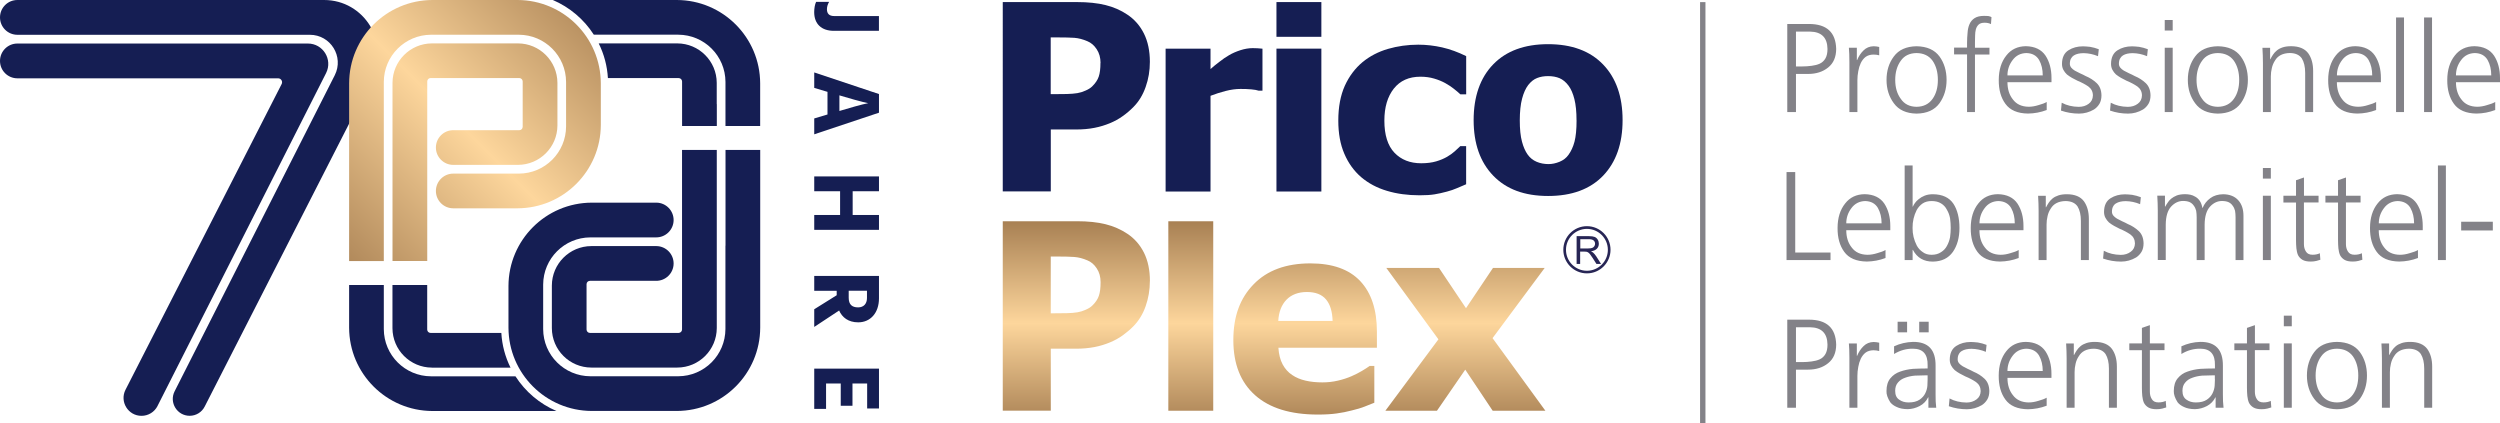
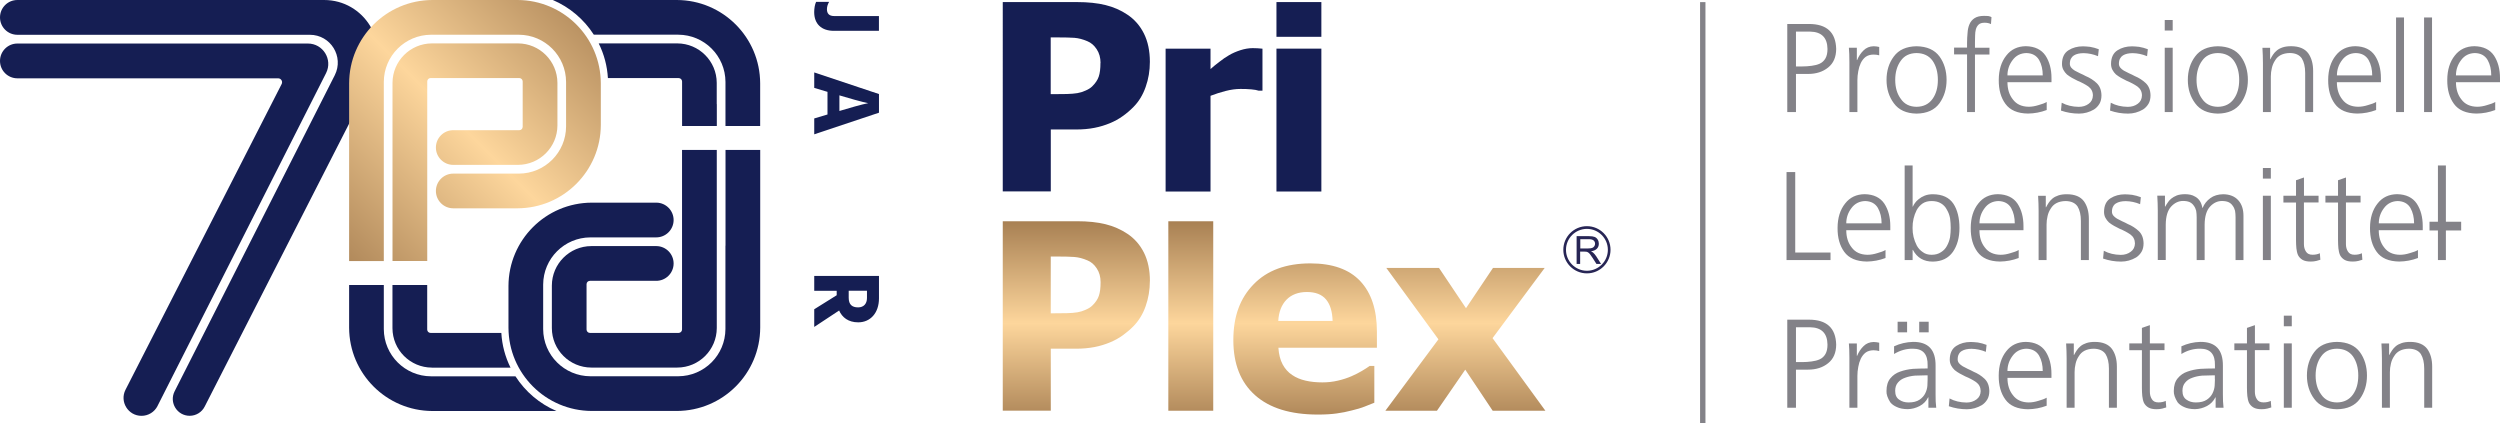
<svg xmlns="http://www.w3.org/2000/svg" xmlns:xlink="http://www.w3.org/1999/xlink" id="Ebene_1" data-name="Ebene 1" viewBox="0 0 543.3 92">
  <defs>
    <style>
      .cls-1 {
        fill: url(#Neues_Verlaufsfeld_1-2);
      }

      .cls-1, .cls-2, .cls-3, .cls-4, .cls-5, .cls-6 {
        stroke-width: 0px;
      }

      .cls-7 {
        clip-path: url(#clippath);
      }

      .cls-2 {
        fill: #838288;
      }

      .cls-3 {
        fill: #272555;
        fill-rule: evenodd;
      }

      .cls-4 {
        fill: url(#Neues_Verlaufsfeld_1);
      }

      .cls-5 {
        clip-rule: evenodd;
        fill: none;
      }

      .cls-6 {
        fill: #151e53;
      }

      .cls-8 {
        isolation: isolate;
      }
    </style>
    <clipPath id="clippath">
      <path class="cls-5" d="M289.6,69.74c-.06-2.05-.53-3.6-1.44-4.68-.91-1.07-2.28-1.6-4.14-1.6s-3.38.57-4.46,1.69c-1.07,1.12-1.66,2.66-1.77,4.6h11.81ZM286.36,90.09c-5.91,0-10.45-1.4-13.6-4.2-3.15-2.8-4.73-6.8-4.73-11.98s1.47-9.12,4.41-12.13c2.94-3.03,7.05-4.54,12.33-4.54,4.8,0,8.41,1.28,10.83,3.84,2.42,2.57,3.63,6.24,3.63,11.01v3.48h-21.41c.1,1.44.4,2.64.92,3.61.52.97,1.21,1.74,2.07,2.31.83.57,1.81.98,2.92,1.23,1.11.26,2.33.38,3.66.38,1.13,0,2.26-.12,3.35-.38,1.1-.25,2.1-.58,3.01-.98.8-.35,1.54-.73,2.22-1.13.69-.41,1.24-.76,1.67-1.08h1.03v7.99c-.8.31-1.53.61-2.19.87-.66.26-1.57.54-2.72.81-1.06.28-2.15.5-3.28.65-1.12.16-2.49.24-4.11.24ZM263.66,89.26h-9.76v-41.17h9.76v41.17ZM239.18,61.32c0-1.16-.28-2.16-.84-3-.55-.84-1.23-1.42-2.01-1.73-.98-.42-1.92-.67-2.83-.74-.89-.07-2.12-.1-3.67-.1h-1.48v12.34h.73c.99,0,1.91,0,2.79-.03.88-.02,1.64-.08,2.29-.19.56-.09,1.15-.27,1.77-.55.62-.26,1.1-.57,1.44-.9.71-.68,1.18-1.39,1.43-2.12.26-.75.38-1.74.38-2.99ZM249.89,61.08c0,1.92-.31,3.74-.92,5.47-.61,1.73-1.5,3.18-2.65,4.34-.7.72-1.49,1.38-2.32,1.98-.85.61-1.78,1.13-2.81,1.55-1.02.42-2.13.77-3.33,1-1.2.23-2.54.36-4.03.36h-5.47v13.47h-10.44v-41.17h16.13c2.4,0,4.47.22,6.21.65,1.74.43,3.31,1.12,4.72,2.06,1.56,1.03,2.77,2.41,3.63,4.13.86,1.73,1.29,3.78,1.29,6.16ZM335.84,89.26h-11.45l-5.96-8.93-6.15,8.93h-11.21l11.53-15.52-11.33-15.52h11.45l5.87,8.76,5.87-8.76h11.24l-11.34,15.26,11.49,15.79Z" />
    </clipPath>
    <linearGradient id="Neues_Verlaufsfeld_1" data-name="Neues Verlaufsfeld 1" x1="-199.34" y1="1108.06" x2="-197.46" y2="1108.06" gradientTransform="translate(-79092.92 -5653.75) rotate(-90) scale(28.85 71.63)" gradientUnits="userSpaceOnUse">
      <stop offset="0" stop-color="#956d43" />
      <stop offset=".5" stop-color="#fdd69c" />
      <stop offset="1" stop-color="#956d43" />
    </linearGradient>
    <linearGradient id="Neues_Verlaufsfeld_1-2" data-name="Neues Verlaufsfeld 1" x1="62.37" y1="63.48" x2="136.38" y2="-10.53" gradientTransform="matrix(1,0,0,1,0,0)" xlink:href="#Neues_Verlaufsfeld_1" />
  </defs>
  <path class="cls-6" d="M239.17,13.69c0-1.16-.28-2.16-.84-3-.55-.84-1.23-1.41-2.01-1.73-.98-.42-1.92-.67-2.83-.74-.9-.06-2.12-.09-3.67-.09h-1.48v12.33h.72c.99,0,1.91,0,2.79-.03.88-.02,1.64-.09,2.28-.19.56-.09,1.15-.27,1.77-.55.62-.26,1.1-.57,1.44-.9.7-.68,1.18-1.39,1.43-2.12.26-.75.38-1.74.38-2.99M249.89,13.44c0,1.91-.3,3.74-.92,5.47-.61,1.73-1.49,3.18-2.65,4.34-.7.72-1.48,1.38-2.32,1.98-.85.61-1.78,1.13-2.81,1.55-1.02.42-2.13.77-3.33,1-1.2.24-2.54.36-4.03.36h-5.47v13.46h-10.44V.45h16.12c2.4,0,4.47.22,6.21.65,1.74.43,3.31,1.11,4.72,2.06,1.56,1.03,2.77,2.41,3.63,4.13.86,1.73,1.29,3.78,1.29,6.15Z" />
  <path class="cls-6" d="M274.35,19.71h-.81c-.37-.13-.91-.23-1.62-.29-.7-.07-1.49-.09-2.34-.09-1.03,0-2.1.15-3.23.44-1.12.29-2.22.64-3.28,1.05v20.8h-9.76V10.57h9.76v4.44c.45-.41,1.07-.92,1.86-1.53.79-.62,1.51-1.11,2.16-1.48.7-.42,1.53-.78,2.47-1.09.94-.3,1.83-.45,2.67-.45.31,0,.68,0,1.07.03.39.02.74.05,1.06.09v9.14Z" />
  <rect class="cls-6" x="277.4" y=".45" width="9.76" height="7.55" />
  <rect class="cls-6" x="277.4" y="10.57" width="9.76" height="31.05" />
-   <path class="cls-6" d="M308.5,42.44c-2.59,0-4.96-.32-7.1-.97-2.15-.64-4.01-1.63-5.6-2.98-1.56-1.35-2.78-3.04-3.65-5.08-.88-2.03-1.31-4.43-1.31-7.2,0-2.96.48-5.49,1.42-7.58.95-2.08,2.24-3.79,3.86-5.14,1.56-1.28,3.4-2.24,5.5-2.86,2.11-.61,4.31-.92,6.6-.92,1.73,0,3.46.2,5.19.59,1.73.4,3.47,1.03,5.22,1.9v8.3h-1.26c-.39-.37-.87-.77-1.44-1.22-.56-.44-1.18-.85-1.85-1.22-.71-.39-1.51-.72-2.4-.98-.9-.27-1.9-.41-2.99-.41-2.5,0-4.42.86-5.79,2.59-1.36,1.73-2.05,4.04-2.05,6.96,0,3.11.73,5.44,2.19,6.97,1.46,1.53,3.4,2.29,5.82,2.29,1.23,0,2.31-.14,3.24-.41.92-.27,1.72-.61,2.39-1,.66-.39,1.21-.78,1.67-1.2.47-.41.87-.79,1.2-1.12h1.26v8.29c-.56.23-1.2.52-1.94.83-.73.31-1.48.58-2.24.77-.95.26-1.84.45-2.67.59-.83.14-1.92.21-3.27.21" />
-   <path class="cls-6" d="M342.61,26.15c0-1.84-.15-3.38-.46-4.6-.31-1.23-.73-2.21-1.28-2.94-.57-.77-1.23-1.31-1.95-1.62-.72-.3-1.55-.45-2.48-.45-.88,0-1.67.13-2.38.41-.7.26-1.35.77-1.95,1.53-.55.72-1,1.71-1.33,2.96-.33,1.25-.5,2.83-.5,4.73s.16,3.44.48,4.62c.31,1.17.73,2.1,1.23,2.8.51.72,1.17,1.24,1.95,1.57.78.33,1.65.5,2.59.5.78,0,1.58-.17,2.39-.5s1.46-.83,1.93-1.49c.58-.79,1.02-1.75,1.32-2.87.29-1.11.45-2.66.45-4.63M352.62,26.1c0,5.11-1.41,9.13-4.23,12.08-2.82,2.93-6.8,4.41-11.95,4.41s-9.09-1.47-11.93-4.41c-2.84-2.94-4.26-6.96-4.26-12.08s1.42-9.2,4.26-12.12c2.84-2.92,6.81-4.38,11.93-4.38s9.11,1.47,11.94,4.41c2.83,2.94,4.24,6.97,4.24,12.1Z" />
  <g class="cls-7">
    <rect class="cls-4" x="217.92" y="48.08" width="117.93" height="42" />
  </g>
  <path class="cls-2" d="M533.73,16.38c0-1.22.37-2.33,1.12-3.32.73-.99,1.73-1.5,2.99-1.53,1.28.03,2.2.54,2.77,1.51.53.95.79,2.06.79,3.34h-7.67ZM542.26,22.16c-.44.26-1.03.48-1.78.68-.75.24-1.46.36-2.14.36-1.52-.02-2.66-.55-3.43-1.59-.79-.99-1.18-2.24-1.18-3.75h9.57v-.88c0-1.94-.43-3.56-1.29-4.88-.9-1.33-2.32-2.02-4.28-2.06-1.79.02-3.21.69-4.25,2.03-1.08,1.35-1.63,3.12-1.64,5.29-.02,2.14.47,3.87,1.45,5.21.99,1.37,2.62,2.08,4.91,2.11,1.39-.02,2.74-.27,4.06-.77v-1.75ZM526.8,24.35h1.73V3.8h-1.73v20.56ZM520.71,24.35h1.73V3.8h-1.73v20.56ZM507.86,16.38c0-1.22.37-2.33,1.12-3.32.73-.99,1.73-1.5,2.99-1.53,1.28.03,2.2.54,2.77,1.51.53.95.79,2.06.79,3.34h-7.67ZM516.38,22.16c-.44.26-1.03.48-1.78.68-.75.24-1.46.36-2.14.36-1.52-.02-2.66-.55-3.43-1.59-.79-.99-1.18-2.24-1.18-3.75h9.57v-.88c0-1.94-.43-3.56-1.29-4.88-.9-1.33-2.32-2.02-4.28-2.06-1.79.02-3.21.69-4.25,2.03-1.08,1.35-1.63,3.12-1.64,5.29-.02,2.14.47,3.87,1.45,5.21.99,1.37,2.62,2.08,4.91,2.11,1.39-.02,2.74-.27,4.06-.77v-1.75ZM491.77,24.35h1.73v-7.73c0-.62.07-1.23.22-1.84.13-.59.36-1.12.68-1.62.62-1.06,1.7-1.61,3.24-1.64,1.19.02,2.05.4,2.58,1.15.49.79.74,1.84.74,3.18v8.5h1.73v-8.94c0-1.57-.36-2.85-1.07-3.84-.75-1-1.98-1.52-3.7-1.53-.71,0-1.33.08-1.84.25-.51.17-.94.39-1.29.69-.33.27-.6.57-.82.9-.22.33-.41.66-.57.99h-.06v-2.49h-1.67c.07,1.12.11,2.21.11,3.29v10.69ZM477.35,17.37c0-1.66.4-3.05,1.21-4.17.77-1.1,1.91-1.65,3.43-1.67,1.52.02,2.68.57,3.48,1.67.77,1.12,1.15,2.51,1.15,4.17s-.38,3.03-1.15,4.11c-.8,1.13-1.96,1.71-3.48,1.73-1.52-.02-2.66-.59-3.43-1.73-.8-1.08-1.21-2.45-1.21-4.11ZM475.46,17.37c0,1.95.53,3.64,1.59,5.07,1.06,1.46,2.7,2.21,4.93,2.25,2.27-.03,3.93-.79,4.99-2.25,1.02-1.43,1.54-3.12,1.54-5.07s-.51-3.69-1.54-5.1c-1.06-1.44-2.72-2.18-4.99-2.22-2.23.04-3.87.78-4.93,2.22-1.06,1.41-1.59,3.11-1.59,5.1ZM472.17,4.34h-1.73v2.3h1.73v-2.3ZM470.44,24.35h1.73v-13.98h-1.73v13.98ZM458.71,22.33l-.16,1.7c1.26.44,2.57.66,3.92.66,1.15,0,2.24-.3,3.26-.9.48-.31.87-.72,1.18-1.23.29-.49.44-1.11.44-1.84-.02-1.13-.37-2.02-1.04-2.66-.68-.64-1.47-1.15-2.39-1.53-.4-.22-.81-.42-1.23-.6-.42-.2-.79-.39-1.12-.57-.33-.2-.59-.42-.79-.66-.2-.26-.3-.53-.3-.82,0-.48.08-.86.25-1.15.15-.29.36-.52.63-.69.53-.33,1.24-.49,2.14-.49,1.06.02,2.09.24,3.1.66l.17-1.51c-.62-.24-1.25-.41-1.89-.52-.64-.07-1.16-.11-1.56-.11-1.19,0-2.23.28-3.13.85-.93.58-1.41,1.57-1.42,2.96,0,.49.1.92.3,1.29.2.38.46.72.77,1.01.35.27.71.52,1.1.74.38.22.79.43,1.21.63.9.37,1.67.78,2.33,1.23.66.48,1,1.13,1.01,1.95-.02.79-.32,1.39-.9,1.81-.6.46-1.33.68-2.19.68-1.37-.02-2.59-.31-3.65-.88ZM448.05,22.33l-.16,1.7c1.26.44,2.57.66,3.92.66,1.15,0,2.24-.3,3.26-.9.48-.31.87-.72,1.18-1.23.29-.49.44-1.11.44-1.84-.02-1.13-.37-2.02-1.04-2.66-.68-.64-1.47-1.15-2.39-1.53-.4-.22-.81-.42-1.23-.6-.42-.2-.79-.39-1.12-.57-.33-.2-.59-.42-.79-.66-.2-.26-.3-.53-.3-.82,0-.48.08-.86.25-1.15.15-.29.36-.52.63-.69.53-.33,1.24-.49,2.14-.49,1.06.02,2.09.24,3.1.66l.17-1.51c-.62-.24-1.25-.41-1.89-.52-.64-.07-1.16-.11-1.56-.11-1.19,0-2.23.28-3.13.85-.93.58-1.41,1.57-1.42,2.96,0,.49.1.92.3,1.29.2.38.46.72.77,1.01.35.27.71.52,1.1.74.38.22.79.43,1.21.63.9.37,1.67.78,2.33,1.23.66.48,1,1.13,1.01,1.95-.02.79-.32,1.39-.9,1.81-.6.46-1.33.68-2.19.68-1.37-.02-2.59-.31-3.65-.88ZM436.26,16.38c0-1.22.37-2.33,1.12-3.32.73-.99,1.73-1.5,2.99-1.53,1.28.03,2.2.54,2.77,1.51.53.95.79,2.06.79,3.34h-7.67ZM444.79,22.16c-.44.26-1.03.48-1.78.68-.75.24-1.46.36-2.14.36-1.52-.02-2.66-.55-3.43-1.59-.79-.99-1.18-2.24-1.18-3.75h9.57v-.88c0-1.94-.43-3.56-1.29-4.88-.9-1.33-2.32-2.02-4.28-2.06-1.79.02-3.21.69-4.25,2.03-1.08,1.35-1.63,3.12-1.64,5.29-.02,2.14.46,3.87,1.45,5.21.99,1.37,2.62,2.08,4.91,2.11,1.39-.02,2.74-.27,4.06-.77v-1.75ZM427.47,24.35h1.73v-12.5h3.15v-1.48h-3.15v-1.21c0-.46.01-.93.03-1.43,0-.48.06-.92.16-1.34.11-.42.32-.78.63-1.07.29-.26.72-.38,1.29-.38.53,0,.99.1,1.37.3l.11-1.51c-.16-.11-.4-.19-.71-.25-.31-.02-.61-.03-.9-.03-.88,0-1.56.17-2.06.49-.51.33-.89.78-1.12,1.34-.24.55-.37,1.17-.41,1.86-.07.71-.11,1.44-.11,2.19v1.01h-2.82v1.48h2.82v12.5ZM411.87,17.37c0-1.66.4-3.05,1.21-4.17.77-1.1,1.91-1.65,3.43-1.67,1.52.02,2.68.57,3.48,1.67.77,1.12,1.15,2.51,1.15,4.17s-.38,3.03-1.15,4.11c-.8,1.13-1.96,1.71-3.48,1.73-1.52-.02-2.66-.59-3.43-1.73-.8-1.08-1.21-2.45-1.21-4.11ZM409.98,17.37c0,1.95.53,3.64,1.59,5.07,1.06,1.46,2.7,2.21,4.93,2.25,2.27-.03,3.93-.79,4.99-2.25,1.02-1.43,1.54-3.12,1.54-5.07s-.51-3.69-1.54-5.1c-1.06-1.44-2.72-2.18-4.99-2.22-2.23.04-3.87.78-4.93,2.22-1.06,1.41-1.59,3.11-1.59,5.1ZM401.92,24.35h1.73v-6.91c0-.64.06-1.3.19-1.97.11-.64.29-1.23.55-1.78.28-.57.63-1.01,1.07-1.34.44-.31.99-.48,1.67-.49.46,0,.88.05,1.26.16v-1.81c-.35-.09-.75-.15-1.21-.16-.88.02-1.61.32-2.19.9-.6.58-1.07,1.29-1.4,2.11h-.06v-2.69h-1.73c.07.79.11,1.83.11,3.13v10.85ZM390.3,6.87h3.07c2.48.04,3.75,1.3,3.78,3.78,0,.84-.15,1.52-.44,2.03-.29.51-.7.9-1.23,1.15-.53.24-1.12.39-1.78.47-.66.09-1.35.14-2.08.14h-1.32v-7.57ZM388.41,24.35h1.89v-8.28h2.63c1.77,0,3.22-.47,4.36-1.4,1.15-.91,1.74-2.26,1.75-4.03-.09-3.62-2.06-5.43-5.92-5.43h-4.71v19.13Z" />
-   <path class="cls-2" d="M534.86,50.08h6.88v-1.89h-6.88v1.89ZM529.81,56.52h1.73v-20.56h-1.73v20.56ZM516.96,48.55c0-1.22.37-2.33,1.12-3.32.73-.99,1.73-1.5,2.99-1.54,1.28.04,2.2.54,2.77,1.51.53.95.79,2.06.79,3.34h-7.67ZM525.48,54.33c-.44.26-1.03.48-1.78.68-.75.24-1.46.36-2.14.36-1.52-.02-2.66-.55-3.43-1.59-.79-.99-1.18-2.24-1.18-3.76h9.56v-.88c0-1.94-.43-3.56-1.29-4.88-.9-1.33-2.32-2.02-4.28-2.06-1.79.02-3.21.69-4.25,2.03-1.08,1.35-1.63,3.12-1.64,5.29-.02,2.14.47,3.87,1.45,5.21.99,1.37,2.62,2.08,4.91,2.11,1.39-.02,2.74-.27,4.06-.77v-1.75ZM513.01,42.54h-3.18v-3.97l-1.73.6v3.37h-2.74v1.48h2.74v8.17c0,.64.03,1.23.08,1.78.06.55.17,1.04.36,1.48.22.42.54.76.96,1.01.44.26,1.03.38,1.78.38.46,0,.88-.04,1.26-.14.37-.09.65-.17.85-.25l-.11-1.42c-.44.22-.97.33-1.59.33-.68,0-1.15-.23-1.43-.69-.29-.44-.44-.98-.44-1.62v-9.05h3.18v-1.48ZM503.88,42.54h-3.18v-3.97l-1.73.6v3.37h-2.74v1.48h2.74v8.17c0,.64.03,1.23.08,1.78.06.55.17,1.04.36,1.48.22.42.54.76.96,1.01.44.26,1.03.38,1.78.38.46,0,.88-.04,1.26-.14.37-.09.65-.17.85-.25l-.11-1.42c-.44.22-.97.33-1.59.33-.68,0-1.15-.23-1.43-.69-.29-.44-.44-.98-.44-1.62v-9.05h3.18v-1.48ZM493.5,36.51h-1.73v2.3h1.73v-2.3ZM491.77,56.52h1.73v-13.98h-1.73v13.98ZM487.55,56.52v-9.62c0-1.41-.37-2.53-1.12-3.37-.77-.86-1.86-1.3-3.29-1.32-1.11.02-2.05.3-2.79.85-.77.57-1.33,1.27-1.67,2.11h-.06c-.11-.62-.3-1.13-.58-1.54-.27-.38-.59-.68-.96-.88-.37-.22-.73-.37-1.1-.44-.38-.07-.74-.11-1.07-.11-.73,0-1.34.09-1.84.27-.49.2-.9.44-1.23.71-.33.28-.59.57-.77.88-.22.31-.39.59-.52.85l-.06-.03v-2.36h-1.67c.07,1.11.11,2.21.11,3.29v10.69h1.73v-7.73c.02-1.75.41-3.05,1.18-3.89.75-.8,1.61-1.21,2.58-1.21.57,0,1.04.08,1.43.25.38.18.68.44.9.77.24.31.41.68.52,1.1.07.44.11.91.11,1.43v9.29h1.73v-7.73c.02-1.75.41-3.05,1.18-3.89.75-.8,1.61-1.21,2.58-1.21.57,0,1.04.08,1.43.25.38.18.68.44.9.77.24.31.41.68.52,1.1.07.44.11.91.11,1.43v9.29h1.73ZM457.2,54.49l-.16,1.7c1.26.44,2.57.66,3.92.66,1.15,0,2.24-.3,3.26-.9.48-.31.87-.72,1.18-1.23.29-.49.44-1.11.44-1.84-.02-1.13-.37-2.02-1.04-2.66-.68-.64-1.47-1.15-2.38-1.53-.4-.22-.81-.42-1.23-.6-.42-.2-.79-.39-1.13-.58-.33-.2-.59-.42-.79-.66-.2-.26-.3-.53-.3-.82,0-.48.08-.86.25-1.15.14-.29.36-.52.63-.68.53-.33,1.24-.49,2.14-.49,1.06.02,2.09.24,3.1.66l.16-1.51c-.62-.24-1.25-.41-1.89-.52-.64-.07-1.16-.11-1.56-.11-1.19,0-2.23.28-3.13.85-.93.58-1.41,1.57-1.42,2.96,0,.49.1.92.3,1.29.2.38.46.72.77,1.01.35.28.71.52,1.1.74.38.22.79.43,1.21.63.9.37,1.67.78,2.33,1.23.66.48.99,1.13,1.01,1.95-.02.79-.32,1.39-.9,1.81-.6.46-1.33.69-2.19.69-1.37-.02-2.59-.31-3.65-.88ZM443.03,56.52h1.73v-7.73c0-.62.07-1.23.22-1.84.13-.59.36-1.13.69-1.62.62-1.06,1.7-1.61,3.23-1.64,1.19.02,2.05.4,2.58,1.15.49.79.74,1.84.74,3.18v8.5h1.73v-8.94c0-1.57-.36-2.85-1.07-3.84-.75-1.01-1.98-1.52-3.7-1.53-.71,0-1.33.08-1.84.25-.51.17-.94.39-1.29.68-.33.28-.6.58-.82.91-.22.33-.41.66-.58.99h-.06v-2.49h-1.67c.07,1.11.11,2.21.11,3.29v10.69ZM430.18,48.55c0-1.22.37-2.33,1.12-3.32.73-.99,1.73-1.5,2.99-1.54,1.28.04,2.2.54,2.77,1.51.53.95.79,2.06.79,3.34h-7.67ZM438.7,54.33c-.44.26-1.03.48-1.78.68-.75.24-1.46.36-2.14.36-1.52-.02-2.66-.55-3.43-1.59-.79-.99-1.18-2.24-1.18-3.76h9.57v-.88c0-1.94-.43-3.56-1.29-4.88-.9-1.33-2.32-2.02-4.28-2.06-1.79.02-3.21.69-4.25,2.03-1.08,1.35-1.63,3.12-1.64,5.29-.02,2.14.46,3.87,1.45,5.21.99,1.37,2.62,2.08,4.91,2.11,1.39-.02,2.74-.27,4.06-.77v-1.75ZM423.93,49.53c0,.66-.05,1.33-.14,2-.13.69-.36,1.33-.69,1.92-.29.55-.71,1-1.26,1.34-.55.38-1.23.58-2.06.58-.77,0-1.41-.19-1.92-.58-.53-.35-.96-.81-1.29-1.4-.64-1.24-.95-2.53-.93-3.86-.02-1.37.28-2.67.9-3.89.33-.59.76-1.06,1.29-1.43.53-.35,1.18-.52,1.95-.52.82,0,1.51.17,2.06.52.55.33.97.79,1.26,1.37.33.55.56,1.17.69,1.86.09.7.14,1.39.14,2.08ZM413.92,56.52h1.73v-2.22h.06c.91,1.72,2.37,2.57,4.36,2.55,1.92-.03,3.36-.74,4.33-2.11.95-1.37,1.43-3.11,1.43-5.21s-.44-3.93-1.32-5.26c-.91-1.35-2.39-2.04-4.44-2.06-.68,0-1.27.1-1.78.3-.51.2-.95.46-1.32.77-.35.27-.62.56-.82.85-.22.31-.37.57-.44.77h-.06v-8.94h-1.73v20.56ZM401.23,48.55c0-1.22.37-2.33,1.12-3.32.73-.99,1.73-1.5,2.99-1.54,1.28.04,2.2.54,2.77,1.51.53.95.8,2.06.8,3.34h-7.68ZM409.76,54.33c-.44.26-1.03.48-1.78.68-.75.24-1.46.36-2.14.36-1.52-.02-2.66-.55-3.43-1.59-.79-.99-1.18-2.24-1.18-3.76h9.57v-.88c0-1.94-.43-3.56-1.29-4.88-.9-1.33-2.32-2.02-4.28-2.06-1.79.02-3.21.69-4.25,2.03-1.08,1.35-1.63,3.12-1.64,5.29-.02,2.14.47,3.87,1.45,5.21.99,1.37,2.62,2.08,4.91,2.11,1.39-.02,2.74-.27,4.06-.77v-1.75ZM388.24,56.52h9.57v-1.64h-7.67v-17.49h-1.89v19.13Z" />
+   <path class="cls-2" d="M534.86,50.08v-1.89h-6.88v1.89ZM529.81,56.52h1.73v-20.56h-1.73v20.56ZM516.96,48.55c0-1.22.37-2.33,1.12-3.32.73-.99,1.73-1.5,2.99-1.54,1.28.04,2.2.54,2.77,1.51.53.95.79,2.06.79,3.34h-7.67ZM525.48,54.33c-.44.26-1.03.48-1.78.68-.75.24-1.46.36-2.14.36-1.52-.02-2.66-.55-3.43-1.59-.79-.99-1.18-2.24-1.18-3.76h9.56v-.88c0-1.94-.43-3.56-1.29-4.88-.9-1.33-2.32-2.02-4.28-2.06-1.79.02-3.21.69-4.25,2.03-1.08,1.35-1.63,3.12-1.64,5.29-.02,2.14.47,3.87,1.45,5.21.99,1.37,2.62,2.08,4.91,2.11,1.39-.02,2.74-.27,4.06-.77v-1.75ZM513.01,42.54h-3.18v-3.97l-1.73.6v3.37h-2.74v1.48h2.74v8.17c0,.64.03,1.23.08,1.78.06.55.17,1.04.36,1.48.22.42.54.76.96,1.01.44.26,1.03.38,1.78.38.46,0,.88-.04,1.26-.14.37-.09.65-.17.85-.25l-.11-1.42c-.44.22-.97.33-1.59.33-.68,0-1.15-.23-1.43-.69-.29-.44-.44-.98-.44-1.62v-9.05h3.18v-1.48ZM503.88,42.54h-3.18v-3.97l-1.73.6v3.37h-2.74v1.48h2.74v8.17c0,.64.03,1.23.08,1.78.06.55.17,1.04.36,1.48.22.42.54.76.96,1.01.44.26,1.03.38,1.78.38.46,0,.88-.04,1.26-.14.37-.09.65-.17.85-.25l-.11-1.42c-.44.22-.97.33-1.59.33-.68,0-1.15-.23-1.43-.69-.29-.44-.44-.98-.44-1.62v-9.05h3.18v-1.48ZM493.5,36.51h-1.73v2.3h1.73v-2.3ZM491.77,56.52h1.73v-13.98h-1.73v13.98ZM487.55,56.52v-9.62c0-1.41-.37-2.53-1.12-3.37-.77-.86-1.86-1.3-3.29-1.32-1.11.02-2.05.3-2.79.85-.77.57-1.33,1.27-1.67,2.11h-.06c-.11-.62-.3-1.13-.58-1.54-.27-.38-.59-.68-.96-.88-.37-.22-.73-.37-1.1-.44-.38-.07-.74-.11-1.07-.11-.73,0-1.34.09-1.84.27-.49.2-.9.44-1.23.71-.33.28-.59.57-.77.88-.22.31-.39.59-.52.85l-.06-.03v-2.36h-1.67c.07,1.11.11,2.21.11,3.29v10.69h1.73v-7.73c.02-1.75.41-3.05,1.18-3.89.75-.8,1.61-1.21,2.58-1.21.57,0,1.04.08,1.43.25.38.18.68.44.9.77.24.31.41.68.52,1.1.07.44.11.91.11,1.43v9.29h1.73v-7.73c.02-1.75.41-3.05,1.18-3.89.75-.8,1.61-1.21,2.58-1.21.57,0,1.04.08,1.43.25.38.18.68.44.9.77.24.31.41.68.52,1.1.07.44.11.91.11,1.43v9.29h1.73ZM457.2,54.49l-.16,1.7c1.26.44,2.57.66,3.92.66,1.15,0,2.24-.3,3.26-.9.48-.31.87-.72,1.18-1.23.29-.49.44-1.11.44-1.84-.02-1.13-.37-2.02-1.04-2.66-.68-.64-1.47-1.15-2.38-1.53-.4-.22-.81-.42-1.23-.6-.42-.2-.79-.39-1.13-.58-.33-.2-.59-.42-.79-.66-.2-.26-.3-.53-.3-.82,0-.48.08-.86.25-1.15.14-.29.36-.52.63-.68.53-.33,1.24-.49,2.14-.49,1.06.02,2.09.24,3.1.66l.16-1.51c-.62-.24-1.25-.41-1.89-.52-.64-.07-1.16-.11-1.56-.11-1.19,0-2.23.28-3.13.85-.93.58-1.41,1.57-1.42,2.96,0,.49.1.92.3,1.29.2.38.46.72.77,1.01.35.28.71.52,1.1.74.38.22.79.43,1.21.63.9.37,1.67.78,2.33,1.23.66.48.99,1.13,1.01,1.95-.02.79-.32,1.39-.9,1.81-.6.46-1.33.69-2.19.69-1.37-.02-2.59-.31-3.65-.88ZM443.03,56.52h1.73v-7.73c0-.62.07-1.23.22-1.84.13-.59.36-1.13.69-1.62.62-1.06,1.7-1.61,3.23-1.64,1.19.02,2.05.4,2.58,1.15.49.79.74,1.84.74,3.18v8.5h1.73v-8.94c0-1.57-.36-2.85-1.07-3.84-.75-1.01-1.98-1.52-3.7-1.53-.71,0-1.33.08-1.84.25-.51.17-.94.39-1.29.68-.33.28-.6.58-.82.91-.22.33-.41.66-.58.99h-.06v-2.49h-1.67c.07,1.11.11,2.21.11,3.29v10.69ZM430.18,48.55c0-1.22.37-2.33,1.12-3.32.73-.99,1.73-1.5,2.99-1.54,1.28.04,2.2.54,2.77,1.51.53.95.79,2.06.79,3.34h-7.67ZM438.7,54.33c-.44.26-1.03.48-1.78.68-.75.24-1.46.36-2.14.36-1.52-.02-2.66-.55-3.43-1.59-.79-.99-1.18-2.24-1.18-3.76h9.57v-.88c0-1.94-.43-3.56-1.29-4.88-.9-1.33-2.32-2.02-4.28-2.06-1.79.02-3.21.69-4.25,2.03-1.08,1.35-1.63,3.12-1.64,5.29-.02,2.14.46,3.87,1.45,5.21.99,1.37,2.62,2.08,4.91,2.11,1.39-.02,2.74-.27,4.06-.77v-1.75ZM423.93,49.53c0,.66-.05,1.33-.14,2-.13.69-.36,1.33-.69,1.92-.29.55-.71,1-1.26,1.34-.55.38-1.23.58-2.06.58-.77,0-1.41-.19-1.92-.58-.53-.35-.96-.81-1.29-1.4-.64-1.24-.95-2.53-.93-3.86-.02-1.37.28-2.67.9-3.89.33-.59.76-1.06,1.29-1.43.53-.35,1.18-.52,1.95-.52.82,0,1.51.17,2.06.52.55.33.97.79,1.26,1.37.33.55.56,1.17.69,1.86.09.7.14,1.39.14,2.08ZM413.92,56.52h1.73v-2.22h.06c.91,1.72,2.37,2.57,4.36,2.55,1.92-.03,3.36-.74,4.33-2.11.95-1.37,1.43-3.11,1.43-5.21s-.44-3.93-1.32-5.26c-.91-1.35-2.39-2.04-4.44-2.06-.68,0-1.27.1-1.78.3-.51.2-.95.46-1.32.77-.35.27-.62.56-.82.85-.22.31-.37.57-.44.77h-.06v-8.94h-1.73v20.56ZM401.23,48.55c0-1.22.37-2.33,1.12-3.32.73-.99,1.73-1.5,2.99-1.54,1.28.04,2.2.54,2.77,1.51.53.95.8,2.06.8,3.34h-7.68ZM409.76,54.33c-.44.26-1.03.48-1.78.68-.75.24-1.46.36-2.14.36-1.52-.02-2.66-.55-3.43-1.59-.79-.99-1.18-2.24-1.18-3.76h9.57v-.88c0-1.94-.43-3.56-1.29-4.88-.9-1.33-2.32-2.02-4.28-2.06-1.79.02-3.21.69-4.25,2.03-1.08,1.35-1.63,3.12-1.64,5.29-.02,2.14.47,3.87,1.45,5.21.99,1.37,2.62,2.08,4.91,2.11,1.39-.02,2.74-.27,4.06-.77v-1.75ZM388.24,56.52h9.57v-1.64h-7.67v-17.49h-1.89v19.13Z" />
  <path class="cls-2" d="M517.64,88.61h1.73v-7.73c0-.62.07-1.23.22-1.84.13-.59.36-1.13.69-1.62.62-1.06,1.7-1.61,3.24-1.64,1.19.02,2.05.4,2.57,1.15.49.79.74,1.84.74,3.18v8.5h1.73v-8.94c0-1.57-.36-2.85-1.07-3.84-.75-1-1.98-1.52-3.7-1.53-.71,0-1.33.08-1.84.25-.51.17-.94.39-1.29.68-.33.28-.6.58-.82.91-.22.33-.41.66-.58.99h-.06v-2.49h-1.67c.07,1.11.11,2.21.11,3.29v10.69ZM503.23,81.62c0-1.66.4-3.05,1.21-4.17.77-1.1,1.91-1.65,3.43-1.67,1.52.02,2.68.58,3.48,1.67.77,1.12,1.15,2.5,1.15,4.17s-.38,3.03-1.15,4.11c-.8,1.13-1.97,1.71-3.48,1.73-1.52-.02-2.66-.59-3.43-1.73-.8-1.08-1.21-2.45-1.21-4.11ZM501.34,81.62c0,1.95.53,3.64,1.59,5.07,1.06,1.46,2.71,2.21,4.93,2.25,2.26-.03,3.93-.79,4.99-2.25,1.02-1.43,1.54-3.12,1.54-5.07s-.51-3.69-1.54-5.1c-1.06-1.44-2.72-2.18-4.99-2.22-2.23.04-3.87.78-4.93,2.22-1.06,1.41-1.59,3.11-1.59,5.1ZM498.05,68.6h-1.73v2.3h1.73v-2.3ZM496.32,88.61h1.73v-13.98h-1.73v13.98ZM493.22,74.63h-3.18v-3.97l-1.73.6v3.37h-2.74v1.48h2.74v8.17c0,.64.03,1.23.08,1.78.06.55.17,1.04.36,1.48.22.42.54.76.96,1.01.44.26,1.03.38,1.78.38.46,0,.88-.04,1.26-.14.37-.09.65-.17.85-.25l-.11-1.42c-.44.22-.97.33-1.59.33-.68,0-1.15-.23-1.43-.69-.29-.44-.44-.98-.44-1.62v-9.05h3.18v-1.48ZM481.35,82.42c0,.37-.02.83-.06,1.4-.04.55-.19,1.11-.47,1.67-.26.53-.67.99-1.23,1.37-.59.4-1.38.6-2.39.6-.8,0-1.48-.2-2.03-.6-.58-.38-.88-1.02-.88-1.92,0-.77.21-1.38.63-1.84.38-.46.89-.79,1.53-1.01.64-.24,1.35-.39,2.14-.46.75-.04,1.5-.06,2.25-.06h.49v.85ZM481.52,88.61h1.7c-.11-.9-.15-1.87-.14-2.93v-6.17c.03-3.51-1.6-5.24-4.91-5.21-1.44.04-2.81.36-4.11.96v1.67c1.3-.79,2.67-1.17,4.11-1.15,2.17,0,3.24,1.2,3.18,3.59v.71h-.33c-.91,0-1.86.03-2.85.08-1.01.09-1.94.29-2.8.6-.86.29-1.56.78-2.11,1.45-.57.68-.85,1.6-.85,2.77-.03.71.24,1.52.82,2.44.33.42.8.77,1.42,1.04.6.29,1.39.45,2.36.46.91-.02,1.78-.25,2.6-.68.82-.44,1.43-1.07,1.84-1.89h.05v2.25ZM470.39,74.63h-3.18v-3.97l-1.73.6v3.37h-2.74v1.48h2.74v8.17c0,.64.03,1.23.08,1.78.06.55.17,1.04.36,1.48.22.42.54.76.96,1.01.44.26,1.03.38,1.78.38.46,0,.88-.04,1.26-.14.37-.09.65-.17.85-.25l-.11-1.42c-.44.22-.97.33-1.59.33-.68,0-1.15-.23-1.42-.69-.29-.44-.44-.98-.44-1.62v-9.05h3.18v-1.48ZM449.12,88.61h1.73v-7.73c0-.62.07-1.23.22-1.84.13-.59.36-1.13.69-1.62.62-1.06,1.7-1.61,3.23-1.64,1.19.02,2.05.4,2.58,1.15.49.79.74,1.84.74,3.18v8.5h1.73v-8.94c0-1.57-.36-2.85-1.07-3.84-.75-1-1.98-1.52-3.7-1.53-.71,0-1.33.08-1.84.25-.51.17-.94.39-1.29.68-.33.28-.6.58-.82.91-.22.33-.41.66-.58.99h-.06v-2.49h-1.67c.07,1.11.11,2.21.11,3.29v10.69ZM436.26,80.64c0-1.22.37-2.33,1.12-3.32.73-.99,1.73-1.5,2.99-1.54,1.28.04,2.2.54,2.77,1.51.53.95.79,2.06.79,3.34h-7.67ZM444.79,86.42c-.44.26-1.03.48-1.78.68-.75.24-1.46.36-2.14.36-1.52-.02-2.66-.55-3.43-1.59-.79-.99-1.18-2.24-1.18-3.75h9.56v-.88c0-1.94-.43-3.56-1.29-4.88-.9-1.33-2.32-2.02-4.28-2.06-1.79.02-3.21.69-4.25,2.03-1.08,1.35-1.63,3.12-1.64,5.29-.02,2.14.47,3.87,1.45,5.21.99,1.37,2.62,2.08,4.91,2.11,1.39-.02,2.74-.27,4.06-.77v-1.75ZM423.68,86.58l-.16,1.7c1.26.44,2.57.66,3.92.66,1.15,0,2.24-.3,3.26-.9.48-.31.87-.72,1.18-1.23.29-.49.44-1.11.44-1.84-.02-1.13-.37-2.02-1.04-2.66-.68-.64-1.47-1.15-2.39-1.53-.4-.22-.81-.42-1.23-.6-.42-.2-.79-.39-1.12-.58-.33-.2-.59-.42-.8-.66-.2-.26-.3-.53-.3-.82,0-.48.08-.86.25-1.15.14-.29.36-.52.63-.68.53-.33,1.24-.49,2.14-.49,1.06.02,2.09.24,3.1.66l.16-1.51c-.62-.24-1.25-.41-1.89-.52-.64-.07-1.16-.11-1.56-.11-1.19,0-2.23.28-3.12.85-.93.58-1.41,1.57-1.43,2.96,0,.49.1.92.3,1.29.2.38.45.72.77,1.01.35.28.71.52,1.1.74.38.22.79.43,1.21.63.9.37,1.67.78,2.33,1.23.66.48.99,1.12,1.01,1.95-.02.79-.32,1.39-.9,1.81-.6.46-1.33.69-2.19.69-1.37-.02-2.59-.31-3.65-.88ZM412.39,72.22h2.06v-2.3h-2.06v2.3ZM417.08,72.22h2.06v-2.3h-2.06v2.3ZM418.91,82.42c0,.37-.02.83-.05,1.4-.04.55-.19,1.11-.47,1.67-.26.53-.67.99-1.23,1.37-.59.4-1.38.6-2.39.6-.8,0-1.48-.2-2.03-.6-.59-.38-.88-1.02-.88-1.92,0-.77.21-1.38.63-1.84.39-.46.9-.79,1.54-1.01.64-.24,1.35-.39,2.14-.46.75-.04,1.5-.06,2.25-.06h.49v.85ZM419.08,88.61h1.7c-.11-.9-.16-1.87-.14-2.93v-6.17c.04-3.51-1.6-5.24-4.91-5.21-1.44.04-2.82.36-4.11.96v1.67c1.3-.79,2.67-1.17,4.11-1.15,2.17,0,3.23,1.2,3.18,3.59v.71h-.33c-.91,0-1.86.03-2.85.08-1.01.09-1.94.29-2.8.6-.86.29-1.56.78-2.11,1.45-.57.68-.85,1.6-.85,2.77-.04.71.24,1.52.82,2.44.33.42.8.77,1.43,1.04.6.29,1.39.45,2.36.46.91-.02,1.78-.25,2.6-.68s1.44-1.07,1.84-1.89h.06v2.25ZM401.92,88.61h1.73v-6.91c0-.64.06-1.3.19-1.97.11-.64.29-1.23.55-1.78.28-.57.63-1.01,1.07-1.34.44-.31.99-.48,1.67-.49.46,0,.88.06,1.26.17v-1.81c-.35-.09-.75-.14-1.21-.16-.88.02-1.61.32-2.19.9-.6.58-1.07,1.29-1.4,2.11h-.06v-2.69h-1.73c.07.79.11,1.83.11,3.13v10.85ZM390.3,71.12h3.07c2.48.04,3.75,1.3,3.78,3.78,0,.84-.15,1.52-.44,2.03-.29.51-.7.9-1.23,1.15-.53.24-1.12.39-1.78.47-.66.09-1.35.14-2.08.14h-1.32v-7.56ZM388.41,88.61h1.89v-8.28h2.63c1.77,0,3.22-.47,4.36-1.4,1.15-.91,1.74-2.26,1.75-4.03-.09-3.62-2.06-5.43-5.92-5.43h-4.71v19.13Z" />
  <rect class="cls-2" x="369.46" y=".46" width="1.17" height="91.54" />
  <g>
    <path class="cls-6" d="M34.24,88.21L70.87,15.87c1.47-2.95-.67-6.41-3.96-6.41H3.78c-2.09,0-3.78,1.69-3.78,3.78h0c0,2.09,1.69,3.78,3.78,3.78h56.67c.63,0,1.05.67.76,1.24L27.27,84.71c-1.31,2.59.58,5.66,3.48,5.66h0c1.48,0,2.83-.83,3.49-2.15Z" />
    <path class="cls-6" d="M0,3.78h0c0,2.09,1.69,3.78,3.78,3.78h63.56c4.51,0,7.44,4.74,5.42,8.77l-34.82,68.72c-1.22,2.44.55,5.31,3.28,5.31h0c1.38,0,2.65-.78,3.27-2.02L80.9,17.02h0C84.83,9.22,79.16,0,70.42,0H3.78C1.69,0,0,1.69,0,3.78Z" />
  </g>
  <g id="Gruppe_12361" data-name="Gruppe 12361">
    <g id="Gruppe_12356" data-name="Gruppe 12356">
      <g id="Gruppe_12355" data-name="Gruppe 12355">
        <path id="Pfad_10092" data-name="Pfad 10092" class="cls-6" d="M112.02,81.78h-18.35c-5.66-.02-10.24-4.6-10.26-10.26v-9.58h-7.54v9.27c.03,9.99,8.12,18.08,18.11,18.11h26.95c-3.66-1.57-6.76-4.2-8.91-7.54" />
        <path id="Pfad_10093" data-name="Pfad 10093" class="cls-6" d="M93.88,79.9h17.07c-1.17-2.36-1.85-4.92-2-7.55h-15.38c-.41,0-.73-.33-.73-.73v-9.68h-7.55v9.37c.01,4.73,3.85,8.57,8.58,8.58" />
        <path id="Pfad_10094" data-name="Pfad 10094" class="cls-6" d="M128.21,61.03h14.35c2.08.03,3.8-1.64,3.83-3.72.03-2.08-1.64-3.8-3.72-3.83-.04,0-.07,0-.11,0h-14.05c-4.73.01-8.57,3.85-8.58,8.58v9.24c.01,4.74,3.85,8.57,8.58,8.58h18.67c4.74-.01,8.57-3.85,8.59-8.58v-38.71h-7.55v39.02c0,.4-.33.73-.73.74h-19.28c-.41,0-.74-.33-.74-.74v-9.85c0-.41.33-.73.74-.73" />
        <path id="Pfad_10095" data-name="Pfad 10095" class="cls-6" d="M157.65,53.4h0v18.11c-.02,5.66-4.6,10.24-10.26,10.26h-19.09c-5.66-.02-10.25-4.6-10.26-10.26v-9.66c.02-5.66,4.6-10.24,10.26-10.26h14.26c2.08.03,3.8-1.64,3.83-3.72.03-2.08-1.64-3.8-3.72-3.83-.04,0-.07,0-.11,0h-13.95c-9.99.03-18.08,8.12-18.11,18.11v9.05c.03,9.99,8.12,18.08,18.11,18.11h18.49c9.99-.03,18.08-8.12,18.11-18.11v-38.62h-7.54v20.81Z" />
        <path id="Pfad_10096" data-name="Pfad 10096" class="cls-6" d="M147.09,0h-26.95c3.66,1.57,6.76,4.19,8.91,7.54h18.35c5.66.02,10.24,4.6,10.26,10.26v9.58h7.54v-9.27c-.03-9.99-8.12-18.08-18.11-18.11" />
        <path id="Pfad_10097" data-name="Pfad 10097" class="cls-6" d="M155.76,22.63v-4.62c-.01-4.73-3.85-8.57-8.58-8.58h-17.07c1.17,2.35,1.85,4.92,2,7.54h15.38c.41,0,.74.33.74.74v9.67h7.55v-4.75Z" />
      </g>
    </g>
    <path id="Vereinigungsmenge_1" data-name="Vereinigungsmenge 1" class="cls-1" d="M85.3,56.73V18.01c.01-4.74,3.85-8.57,8.58-8.58h18.67c4.74.01,8.57,3.85,8.59,8.58v9.24c-.01,4.74-3.85,8.57-8.59,8.58h-14.05c-2.08,0-3.77-1.69-3.77-3.77,0-2.08,1.69-3.77,3.77-3.77h14.36c.41,0,.73-.33.73-.74v-9.85c0-.4-.33-.73-.73-.74h-19.28c-.41,0-.73.33-.73.74v39.02h-7.55ZM75.87,56.73V18.11c.03-9.99,8.12-18.08,18.11-18.11h18.48c9.99.03,18.08,8.12,18.11,18.11v9.05c-.03,9.99-8.12,18.08-18.11,18.11h-13.96c-2.08,0-3.77-1.69-3.77-3.77,0-2.08,1.69-3.77,3.77-3.77h14.26c5.66-.01,10.25-4.6,10.26-10.26v-9.66c-.02-5.66-4.6-10.24-10.26-10.26h-19.09c-5.66.02-10.24,4.6-10.26,10.26v38.92h-7.55Z" />
  </g>
  <g id="Jahre">
    <g class="cls-8">
      <path class="cls-6" d="M180.19.4c-.27.44-.48,1-.48,1.61,0,.94.48,1.48,1.59,1.48h9.71v3.21h-9.79c-2.71,0-4.28-1.5-4.28-4.07,0-.77.15-1.71.42-2.23h2.84Z" />
      <path class="cls-6" d="M179.83,24.89v-4.93l-2.88-.86v-3.36l14.07,4.7v4.05l-14.07,4.7v-3.45l2.88-.86ZM182.42,24.12l.5-.15c4.61-1.38,5.76-1.55,5.76-1.55,0,0-1.15-.17-5.76-1.55l-.5-.15v3.38Z" />
-       <path class="cls-6" d="M191.02,49.95h-14.07v-3.23h5.62v-5.16h-5.62v-3.22h14.07v3.22h-5.72v5.16h5.72v3.23Z" />
      <path class="cls-6" d="M181.83,64.17v-.98h-4.88v-3.22h14.07v4.86c0,3.17-1.86,5.22-4.51,5.22-2.15,0-3.49-1.07-4.15-2.57l-5.41,3.57v-3.84l4.88-3.05ZM184.44,63.19v1.52c0,1.46.71,2.09,2.05,2.09,1.21,0,1.92-.79,1.92-2.03v-1.59h-3.97Z" />
-       <path class="cls-6" d="M179.52,88.86h-2.57v-8.75h14.07v8.66h-2.57v-5.43h-3.19v4.84h-2.55v-4.84h-3.19v5.51Z" />
    </g>
  </g>
  <path class="cls-3" d="M344.87,58.84c2.51,0,4.55-2.04,4.55-4.55s-2.04-4.55-4.55-4.55-4.55,2.04-4.55,4.55,2.04,4.55,4.55,4.55M344.87,59.41c2.83,0,5.13-2.3,5.13-5.13s-2.3-5.13-5.13-5.13-5.13,2.3-5.13,5.13,2.3,5.13,5.13,5.13ZM343.43,53.99h1.72c.37,0,.65-.04.86-.11.21-.08.36-.2.47-.37.11-.17.16-.35.16-.54,0-.29-.1-.52-.31-.71-.21-.18-.54-.28-.99-.28h-1.91v2ZM342.63,57.37v-6.05h2.68c.54,0,.95.06,1.23.17.28.11.5.3.67.57.17.28.25.58.25.91,0,.43-.14.79-.42,1.08-.28.29-.71.48-1.29.56.21.1.37.2.48.3.23.21.46.48.67.8l1.05,1.65h-1.01l-.8-1.26c-.23-.36-.43-.64-.58-.83-.15-.19-.29-.33-.41-.4-.12-.08-.24-.13-.37-.16-.09-.02-.24-.03-.45-.03h-.93v2.68h-.8Z" />
</svg>